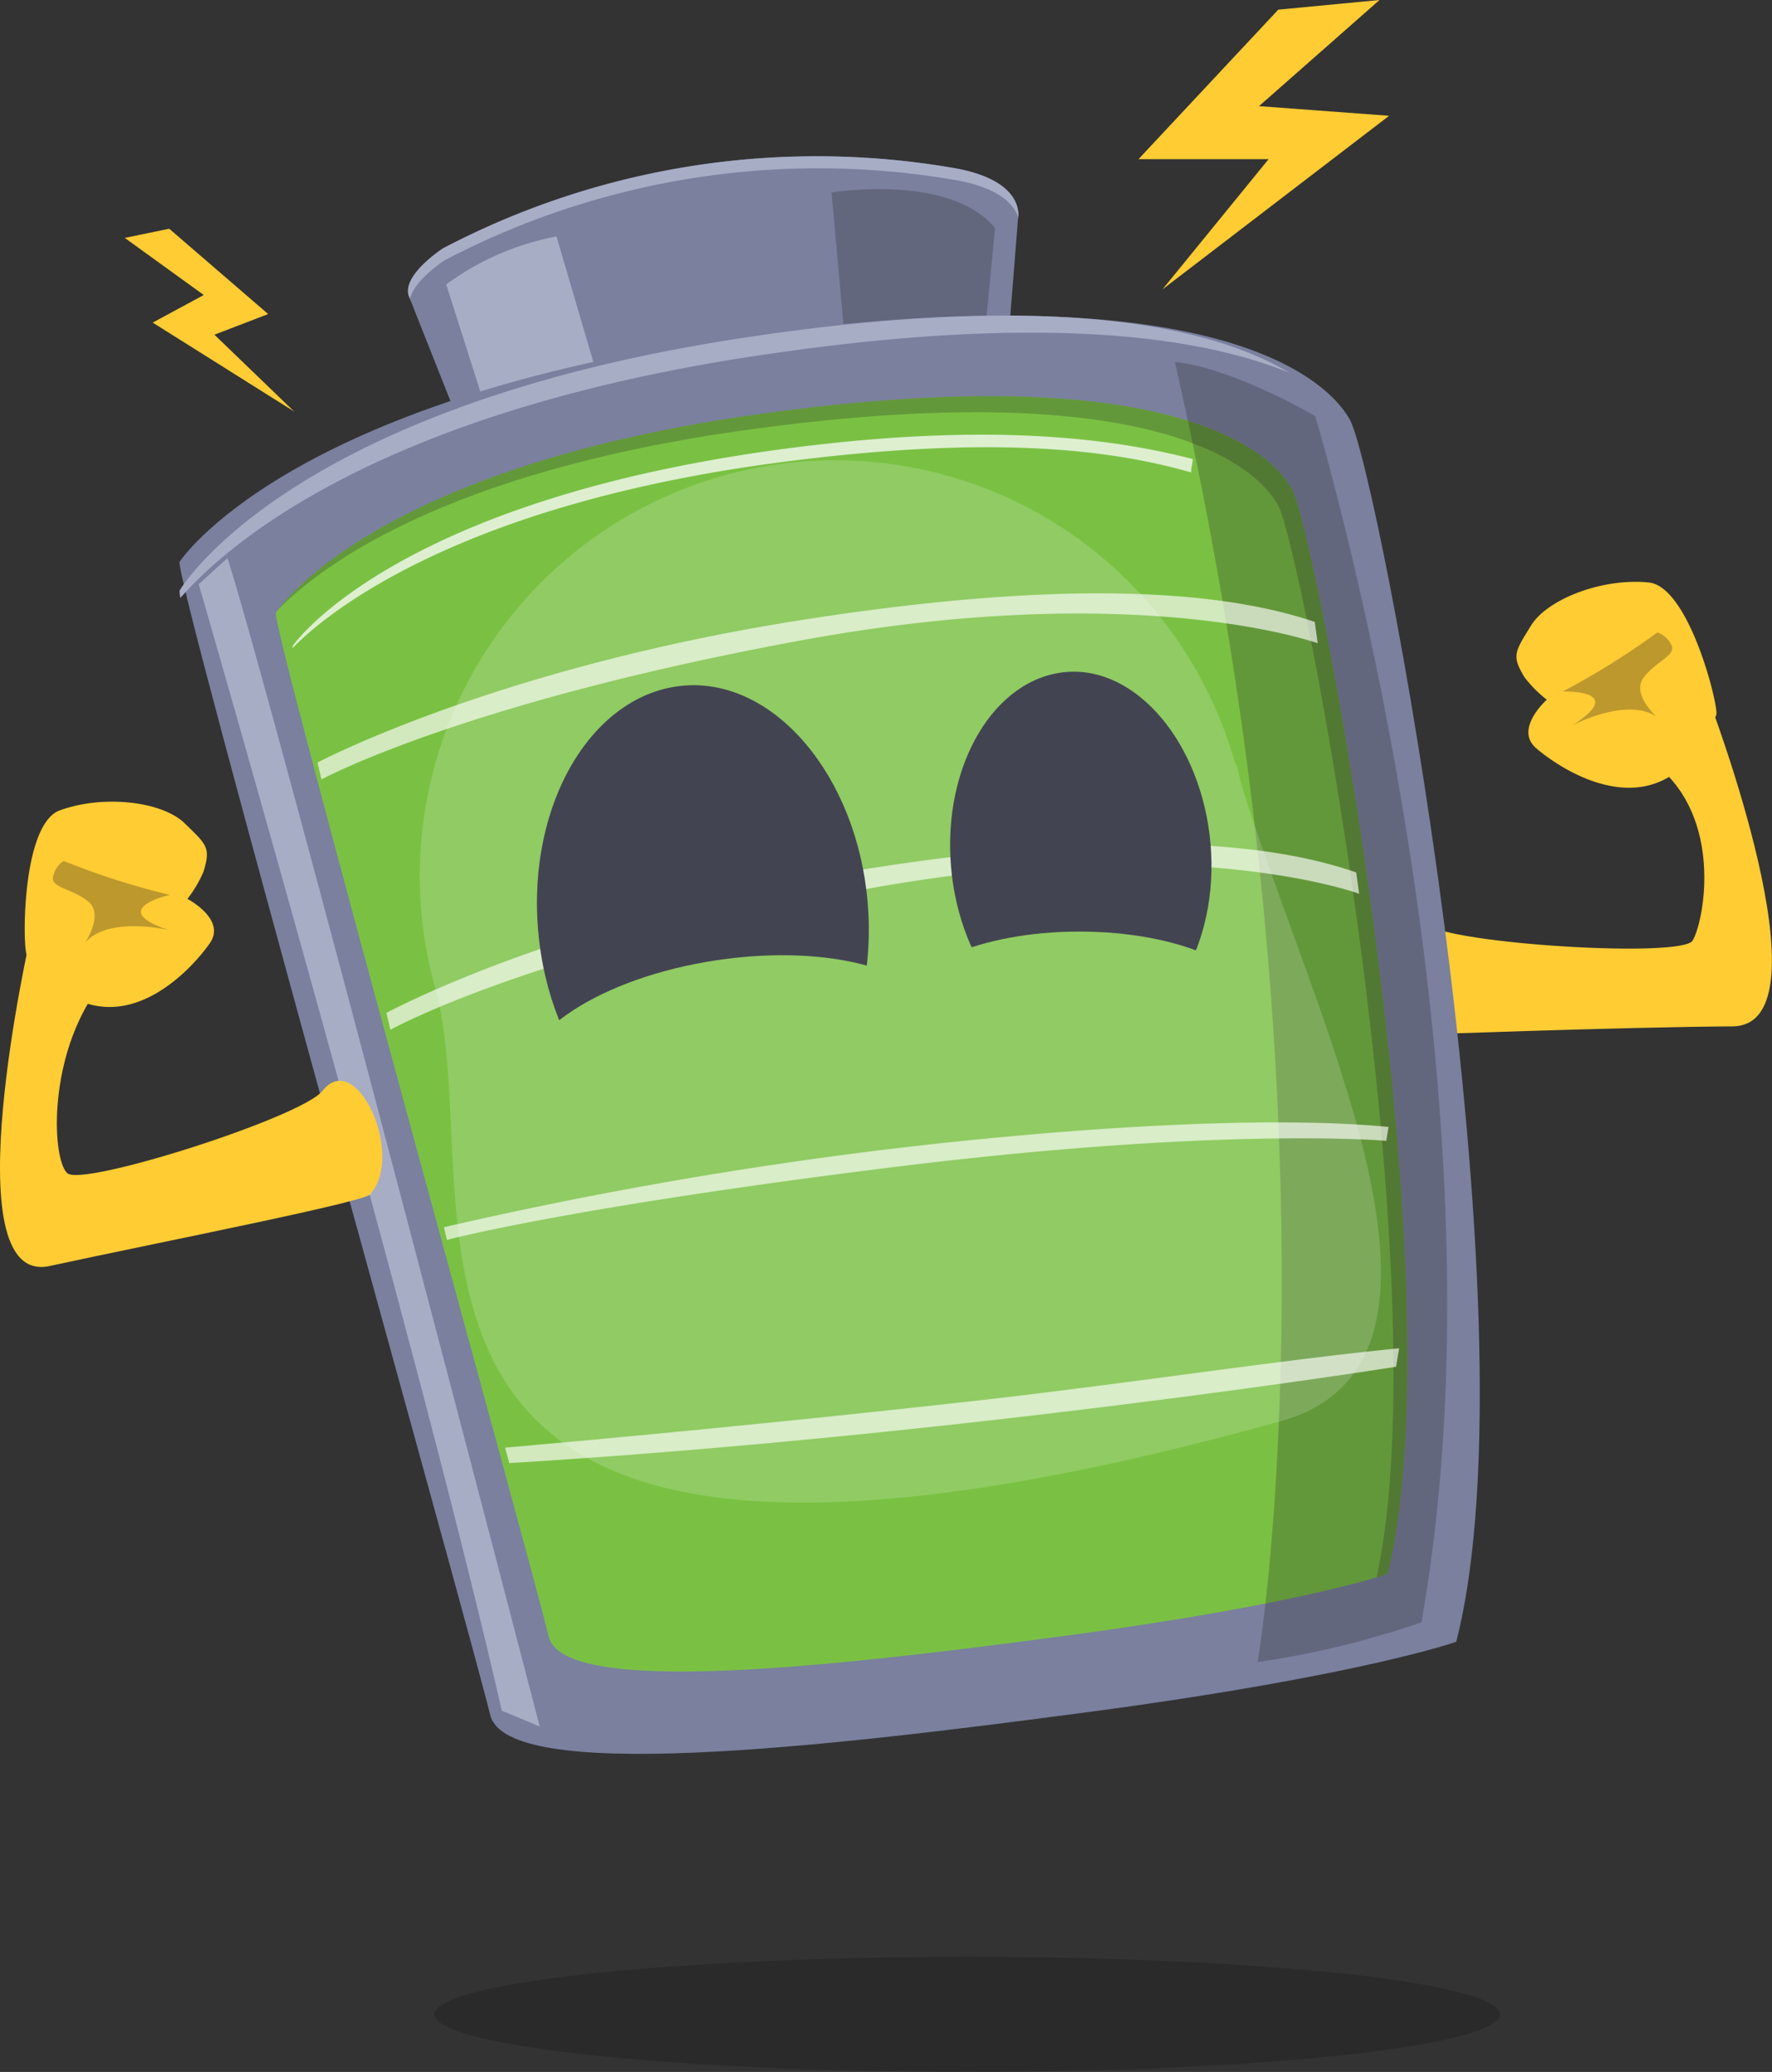
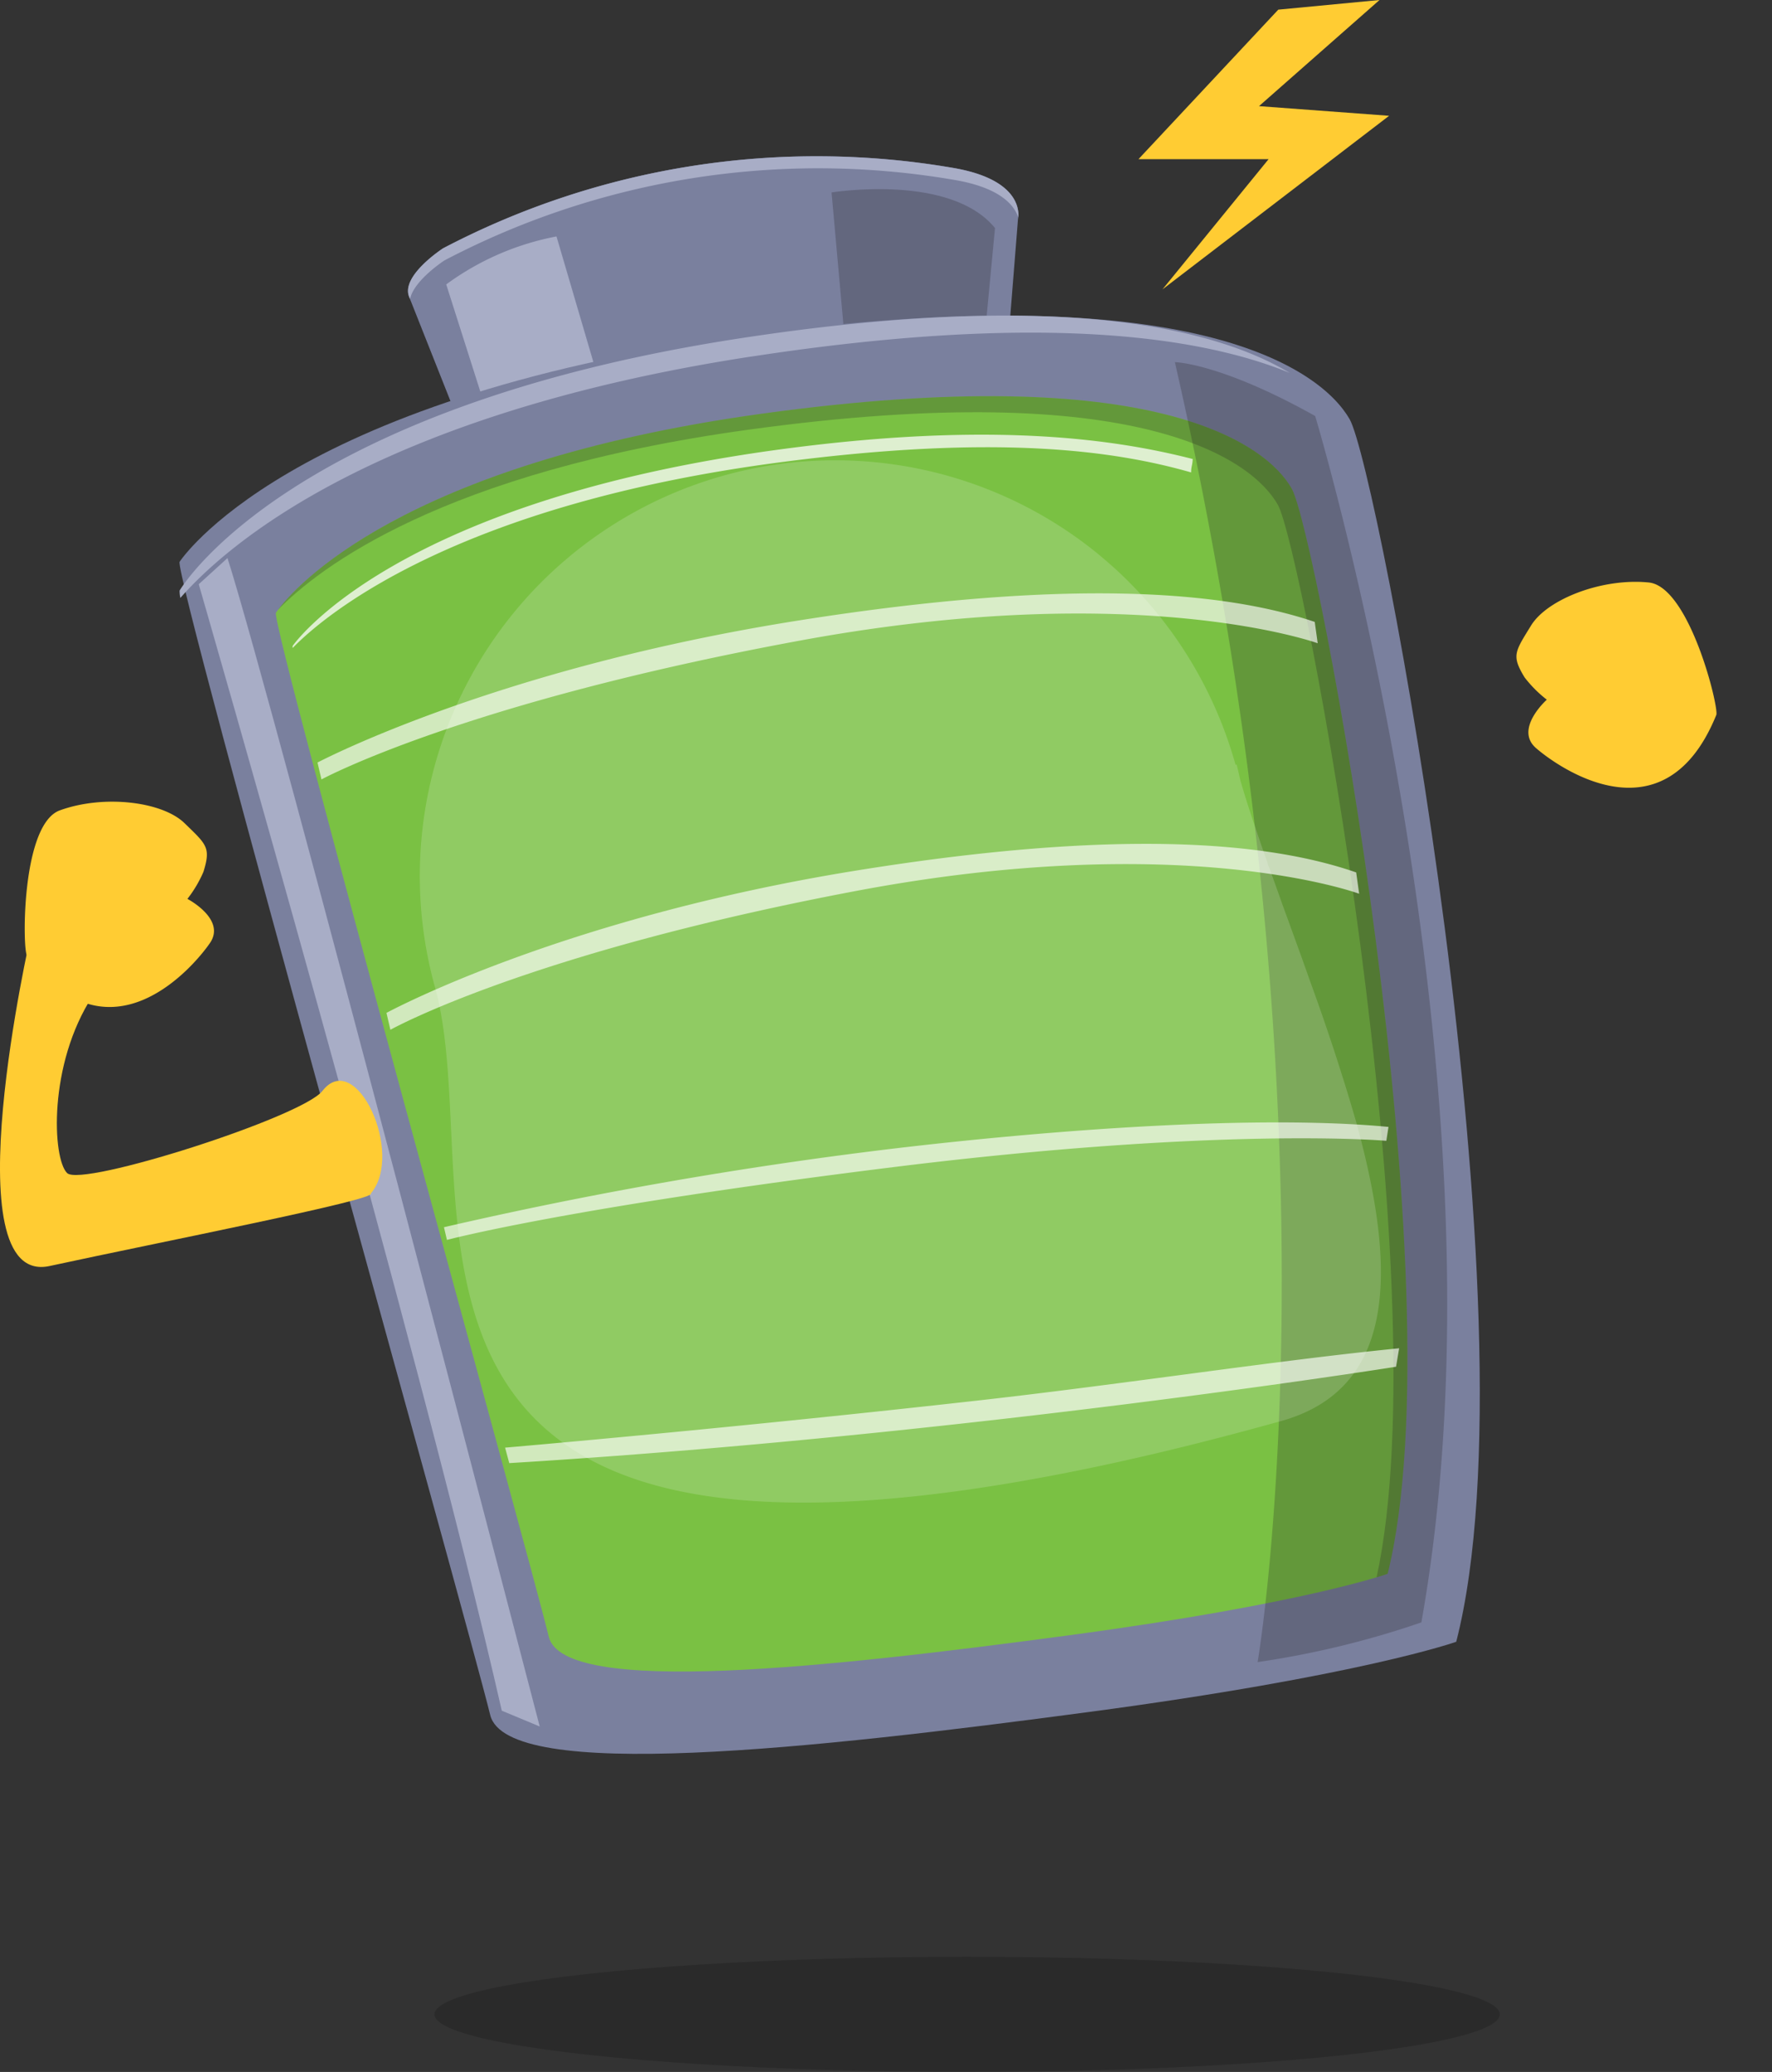
<svg xmlns="http://www.w3.org/2000/svg" width="65.371" height="76.404" viewBox="0 0 65.371 76.404">
  <rect x="0" y="0" width="65.371" height="76.404" fill="#333333" stroke="none" />
  <g id="Layer_1" data-name="Layer 1" transform="translate(0)">
    <g id="Group_78315" data-name="Group 78315" transform="translate(0)">
      <g id="Group_78314" data-name="Group 78314" transform="translate(0 5.764)">
        <g id="Group_78311" data-name="Group 78311" transform="translate(50.913 15.691)">
-           <path id="Path_119061" data-name="Path 119061" d="M319.3,172.994s8.094-.3,12.145-.324c3.749-.026-.926-12.19-.926-12.19s-2.844,1.654-1.658,2.746c2.228,2.051,1.51,5.635,1.113,6.282s-8.91.132-9.873-.617c-1.588-1.235-2.375,2.985-.8,4.1Z" transform="translate(-318.446 -156.277)" fill="#fc3" />
          <path id="Path_119062" data-name="Path 119062" d="M357.29,139.1c.106-.26-.985-4.734-2.492-4.885-1.725-.173-3.746.618-4.342,1.588s-.728,1.106-.239,1.911a4.533,4.533,0,0,0,.82.823s-1.209,1.077-.4,1.783S355.371,143.82,357.29,139.1Z" transform="translate(-344.887 -134.191)" fill="#fc3" />
-           <path id="Path_119063" data-name="Path 119063" d="M360.6,148.038s2.445-.081.354,1.249c0,0,2.005-1.066,3.109-.318,0,0-.936-.839-.478-1.444s1.149-.79,1.044-1.156a.885.885,0,0,0-.539-.509,28.33,28.33,0,0,1-3.49,2.179Z" transform="translate(-353.863 -143.993)" fill="#231f20" opacity="0.3" />
        </g>
        <path id="Path_119064" data-name="Path 119064" d="M94.181,41.221l2.447,6.171s7.112-2.644,19.519-2.755l.5-6.27s.362-1.44-2.455-1.9a29.691,29.691,0,0,0-18.753,2.975s-1.55,1-1.257,1.776Z" transform="translate(-79.092 -36.051)" fill="#7a809e" />
        <path id="Path_119065" data-name="Path 119065" d="M94.218,41.315c.146-.7,1.275-1.428,1.275-1.428a29.691,29.691,0,0,1,18.753-2.975c1.725.28,2.256.928,2.41,1.388.03-.287-.008-1.432-2.466-1.831a29.691,29.691,0,0,0-18.753,2.975s-1.55,1-1.257,1.776Z" transform="translate(-79.092 -36.051)" fill="#a8adc6" />
        <path id="Path_119066" data-name="Path 119066" d="M191.877,43.741c.146-.018,4.4-.685,6.03,1.315l-.511,5.372-4.892.3-.627-6.984Z" transform="translate(-161.2 -42.41)" fill="#231f20" opacity="0.25" />
        <path id="Path_119067" data-name="Path 119067" d="M102.97,56.332l1.624,5.1,4.074-1.319-1.631-5.554a10.009,10.009,0,0,0-4.067,1.768Z" transform="translate(-86.507 -51.604)" fill="#a8adc6" />
        <path id="Path_119068" data-name="Path 119068" d="M41.4,81.891s3.891-6.018,20.656-8.324,21.468,1.248,22.51,3.064,7,33.144,3.932,45.082c0,0-3.506,1.251-13.571,2.592s-21.454,2.616-22.067.107c-.829-3.391-11.631-41.858-11.46-42.521Z" transform="translate(-34.776 -66.936)" fill="#7a809e" />
        <path id="Path_119069" data-name="Path 119069" d="M46.918,128.716l-1.06.964s8.084,27.939,11.179,41.539l1.4.583S48.615,134.02,46.918,128.716Z" transform="translate(-38.526 -113.901)" fill="#a8adc6" />
        <path id="Path_119070" data-name="Path 119070" d="M62.478,74.325c10.512-1.615,16.513-.783,19.88.6-2.815-1.687-8.637-3.065-20.3-1.273-16.765,2.576-20.656,9.3-20.656,9.3a1.221,1.221,0,0,0,.029.27c1.736-1.98,7.239-6.779,21.052-8.9Z" transform="translate(-34.777 -66.937)" fill="#a8adc6" />
        <path id="Path_119071" data-name="Path 119071" d="M63.641,99.364S67,94.033,81.56,92.022s18.65,1.153,19.56,2.767,6.165,29.424,3.535,40.01c0,0-3.042,1.1-11.78,2.271s-18.627,2.275-19.167.048c-.729-3.01-10.213-37.166-10.067-37.755Z" transform="translate(-53.464 -82.529)" fill="#7ac143" />
        <path id="Path_119072" data-name="Path 119072" d="M100.722,101.156c-2.929-.752-7.429-1.372-14.923-.395-14.6,1.9-18.284,7.287-18.284,7.287a.292.292,0,0,0,0,.076c1.269-1.308,6.161-5.307,18.046-6.856,7.847-1.023,12.208-.446,15.1.382,0-.22.052-.274.058-.494Z" transform="translate(-56.719 -89.993)" fill="#fff" opacity="0.75" />
        <path id="Path_119073" data-name="Path 119073" d="M101.546,94.789c-.91-1.613-5-4.777-19.56-2.767-13.325,1.84-17.268,6.461-17.84,7.23,1.472-1.515,6.024-5.077,17.326-6.638,14.556-2.01,18.65,1.153,19.56,2.767.9,1.591,6.016,28.639,3.642,39.549.278-.084.408-.13.408-.13C107.71,124.213,102.456,96.4,101.546,94.789Z" transform="translate(-53.89 -82.529)" fill="#231f20" opacity="0.25" />
        <path id="Path_119074" data-name="Path 119074" d="M271.09,83.521s1.676.026,5.176,1.987c0,0,7.457,24.656,3.918,44.485a33.153,33.153,0,0,1-6.041,1.464s3.388-19.786-3.053-47.936Z" transform="translate(-227.748 -75.931)" fill="#231f20" opacity="0.25" />
        <g id="Group_78312" data-name="Group 78312" transform="translate(11.715 16.117)" opacity="0.65">
          <path id="Path_119075" data-name="Path 119075" d="M111.7,147.94l-.11-.79c-3.272-1.137-8.818-1.623-18.46-.066-10.938,1.766-17.314,5.246-17.314,5.246l.145.623s5.026-2.822,17.159-5.116,18.58.1,18.58.1Zm-1.529-9.238-.11-.79c-3.359-1.137-9.057-1.622-18.973-.063-11.249,1.768-17.816,5.249-17.816,5.249l.146.623S78.6,140.9,91.076,138.6,110.172,138.7,110.172,138.7ZM97.763,166.609c-9.245,1.04-17.571,1.752-17.571,1.752l.154.571c16.821-1.027,32.715-3.554,32.715-3.554l.114-.681C108.743,165.134,103.043,166.014,97.763,166.609Zm14.939-9.562.08-.513c-4.7-.446-12.128.071-18.314.806a156.856,156.856,0,0,0-16.531,2.893l.11.469s4.419-1.19,16.47-2.685c12.145-1.506,18.185-.97,18.185-.97Z" transform="translate(-73.274 -136.86)" fill="#fff" />
        </g>
        <g id="Group_78313" data-name="Group 78313" transform="translate(0 23.798)">
          <path id="Path_119076" data-name="Path 119076" d="M13.68,225.117c.246.227-7.692,1.775-11.851,2.676-3.664.794-.691-12.219-.691-12.219s3.164.9,2.283,2.253c-1.654,2.536-1.488,6.01-.944,6.539s8.668-2.066,9.417-3.029c1.235-1.588,3.036,2.309,1.787,3.779Z" transform="translate(0 -210.67)" fill="#fc3" />
          <path id="Path_119077" data-name="Path 119077" d="M5.789,190.568c-.167-.226-.211-4.831,1.212-5.348,1.629-.592,3.783-.324,4.6.47s.978.893.7,1.794a4.533,4.533,0,0,1-.592,1s1.437.746.831,1.628-3.731,4.558-6.753.456Z" transform="translate(-4.795 -184.899)" fill="#fc3" />
-           <path id="Path_119078" data-name="Path 119078" d="M16.54,199.813s-2.39.524-.036,1.3c0,0-2.206-.539-3.091.457,0,0,.7-1.043.107-1.517s-1.308-.483-1.3-.864a.884.884,0,0,1,.4-.626,28.331,28.331,0,0,0,3.919,1.253Z" transform="translate(-10.269 -196.376)" fill="#231f20" opacity="0.3" />
        </g>
-         <path id="Path_9945" data-name="Path 9945" d="M123.939,164.465c.4,4.7,3.464,8.3,6.809,8s5.742-4.339,5.347-9.028-3.466-8.3-6.809-8-5.752,4.329-5.347,9.028Zm15.23-2.36c.318,3.707,2.689,6.577,5.354,6.338,2.62-.243,4.544-3.467,4.221-7.172s-2.733-6.579-5.355-6.336S138.861,158.357,139.169,162.1Z" transform="translate(-104.086 -135.916)" fill="#1d1e2f" />
        <ellipse id="Ellipse_539" data-name="Ellipse 539" cx="7.792" cy="3.56" rx="7.792" ry="3.56" transform="translate(18.746 30.787) rotate(-8.446)" fill="#7ac143" />
        <path id="Path_119079" data-name="Path 119079" d="M220.891,217.75c0,1.6-2.964,2.893-6.621,2.893s-6.621-1.3-6.621-2.893,2.964-2.893,6.621-2.893S220.891,216.152,220.891,217.75Z" transform="translate(-174.451 -186.269)" fill="#7ac143" />
        <ellipse id="Ellipse_737" data-name="Ellipse 737" cx="19.651" cy="2.124" rx="19.651" ry="2.124" transform="translate(16.027 66.392)" opacity="0.17" style="isolation: isolate" />
      </g>
      <path id="Path_119080" data-name="Path 119080" d="M128.6,141.621c-2.763.768-5.276,1.378-7.561,1.835-26.924,5.414-21.874-9.376-23.457-17.14-.049-.24-.1-.472-.167-.7a15.328,15.328,0,0,1,24.446-15.99c.238.2.474.4.7.607a15.4,15.4,0,0,1,4.388,7.182l.043-.01.137.593c.139.477.291.964.46,1.463.086.247.169.5.258.762s.181.516.274.778a.7.7,0,0,0,.073.209c.163.46.332.922.5,1.4.146.4.3.819.448,1.232.19.518.375,1.038.562,1.566.414,1.136.818,2.317,1.177,3.466.178.554.342,1.108.5,1.647C132.84,135.785,133.028,140.407,128.6,141.621Z" transform="translate(-81.368 -89.211)" fill="#fff" opacity="0.17" />
      <path id="Path_119081" data-name="Path 119081" d="M267.847.356l-5.158,5.514h4.8l-3.913,4.8,8.36-6.4-4.8-.356L271.582,0Z" transform="translate(-220.69)" fill="#fc3" />
-       <path id="Path_119082" data-name="Path 119082" d="M30.426,52.762l3.65,3.146-1.983.761,2.94,2.832-5.217-3.278L31.7,55.206,28.786,53.1Z" transform="translate(-24.183 -44.327)" fill="#fc3" />
    </g>
  </g>
</svg>